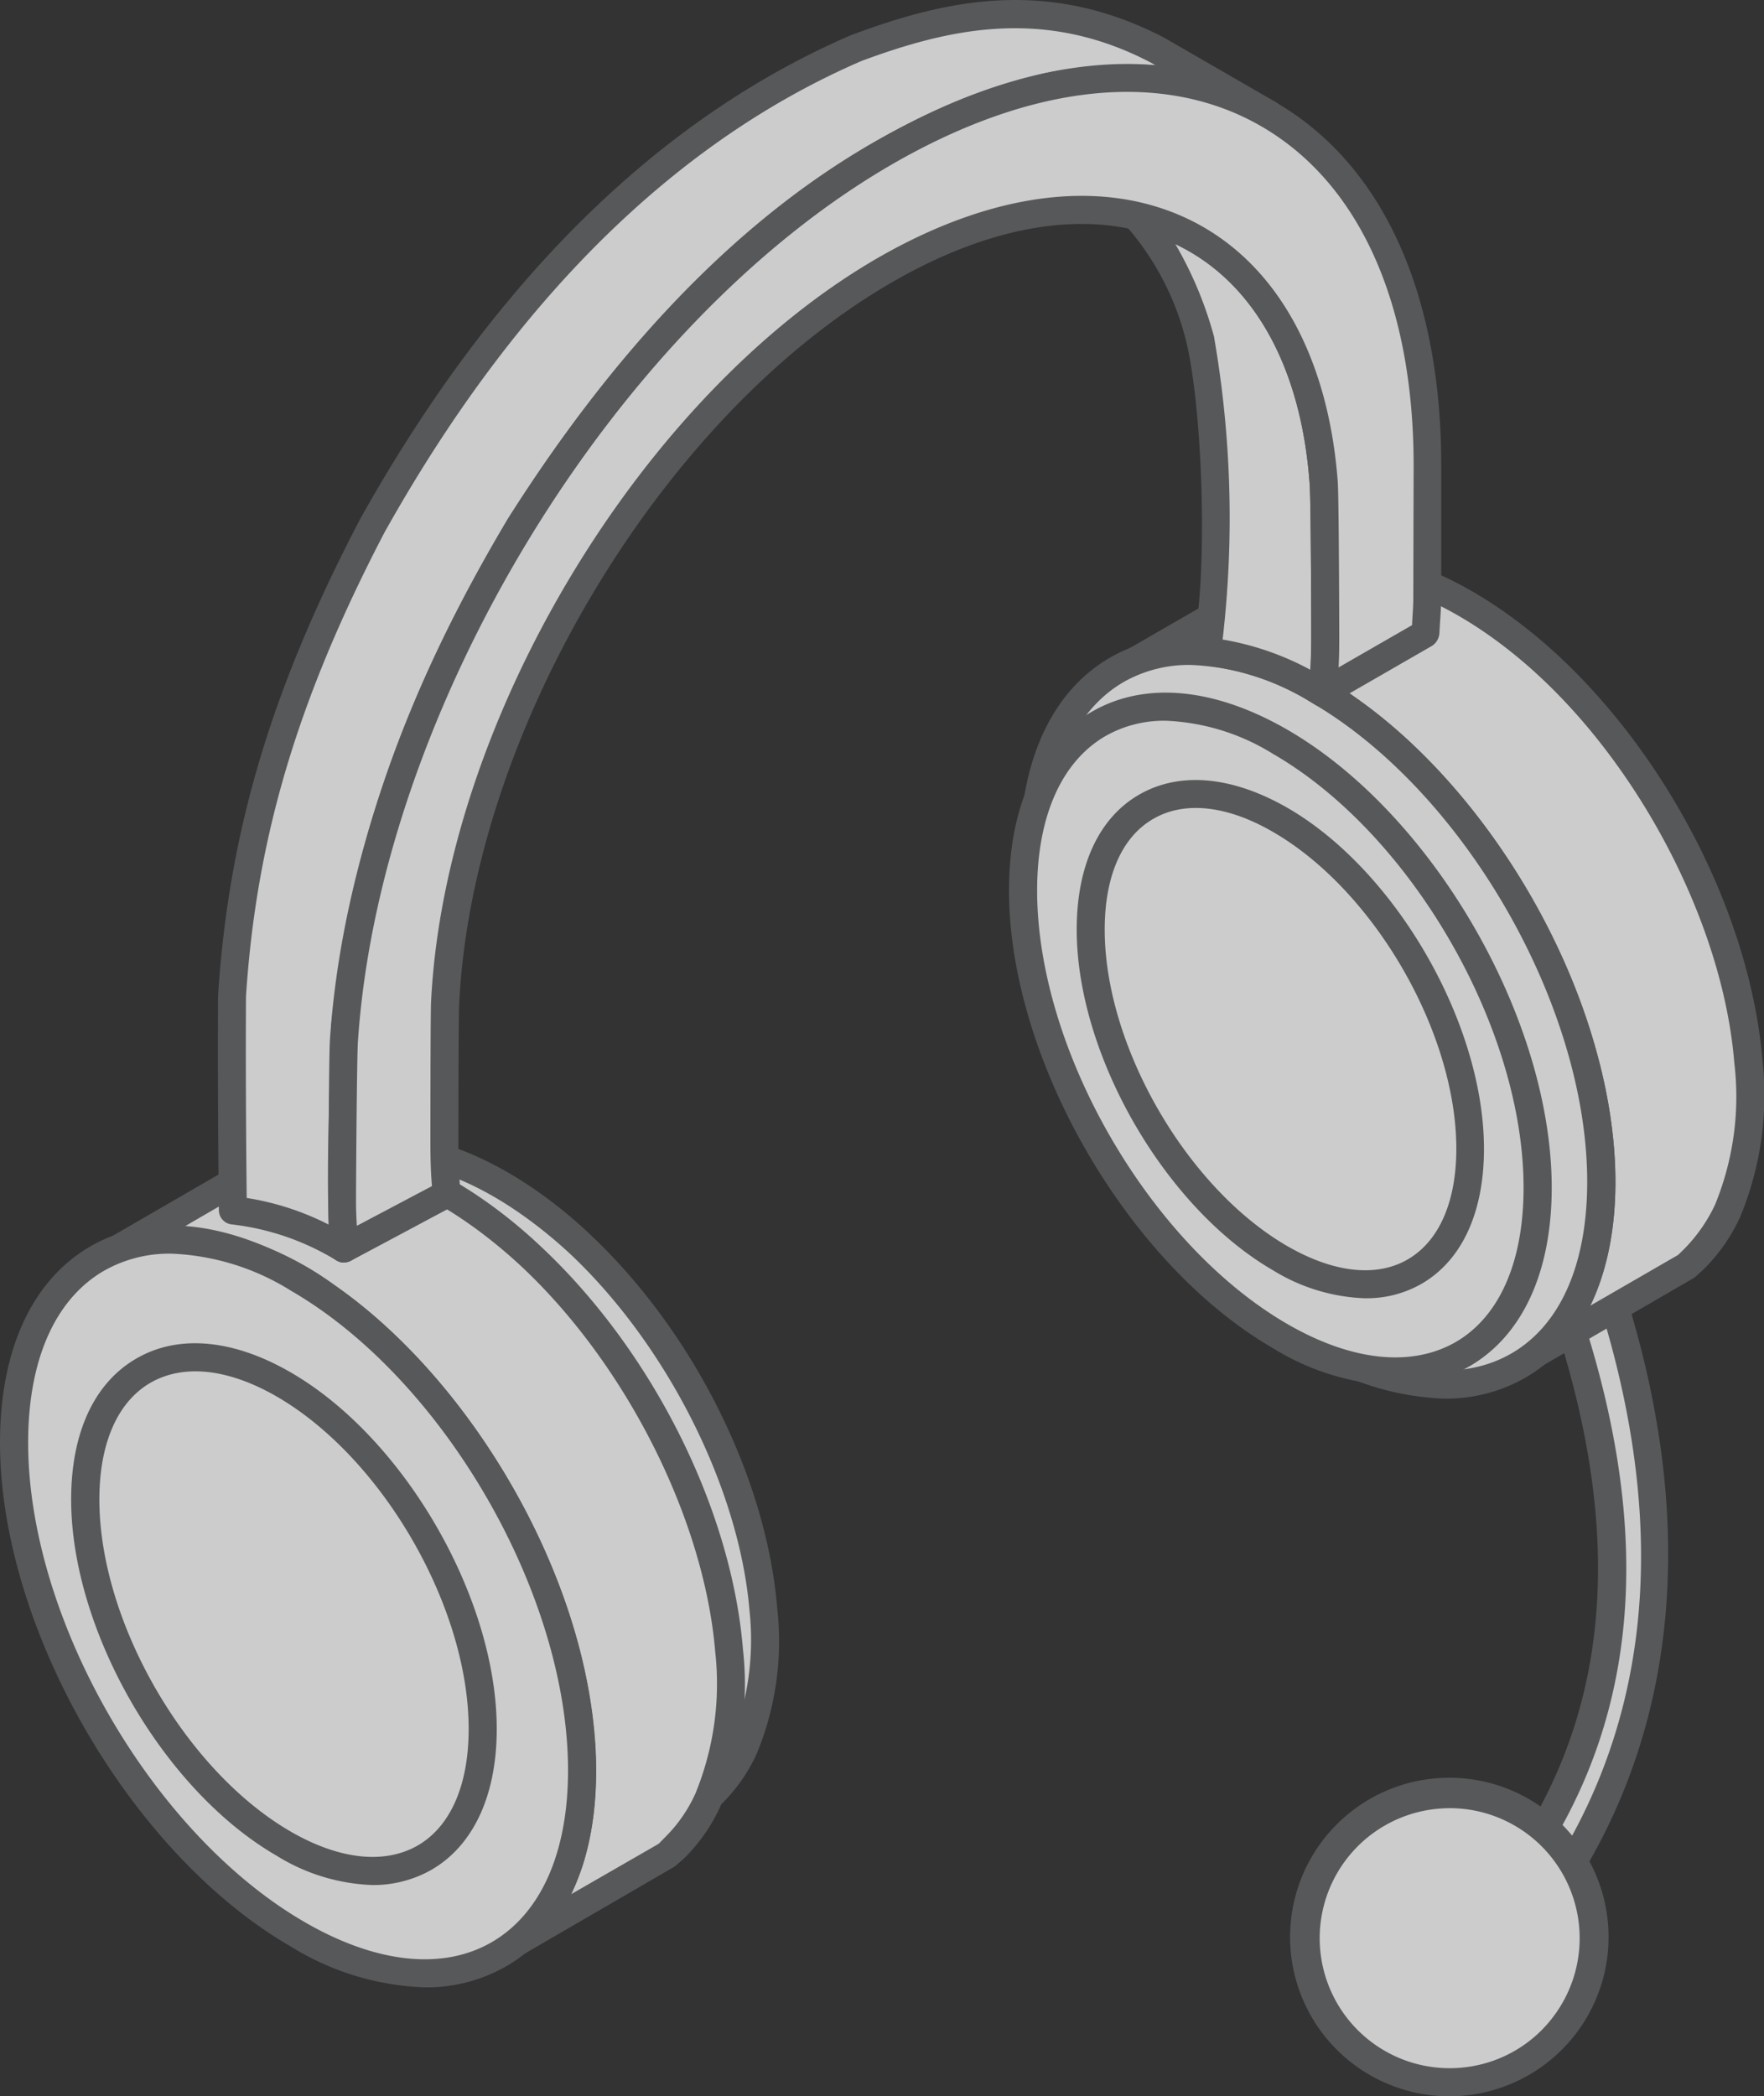
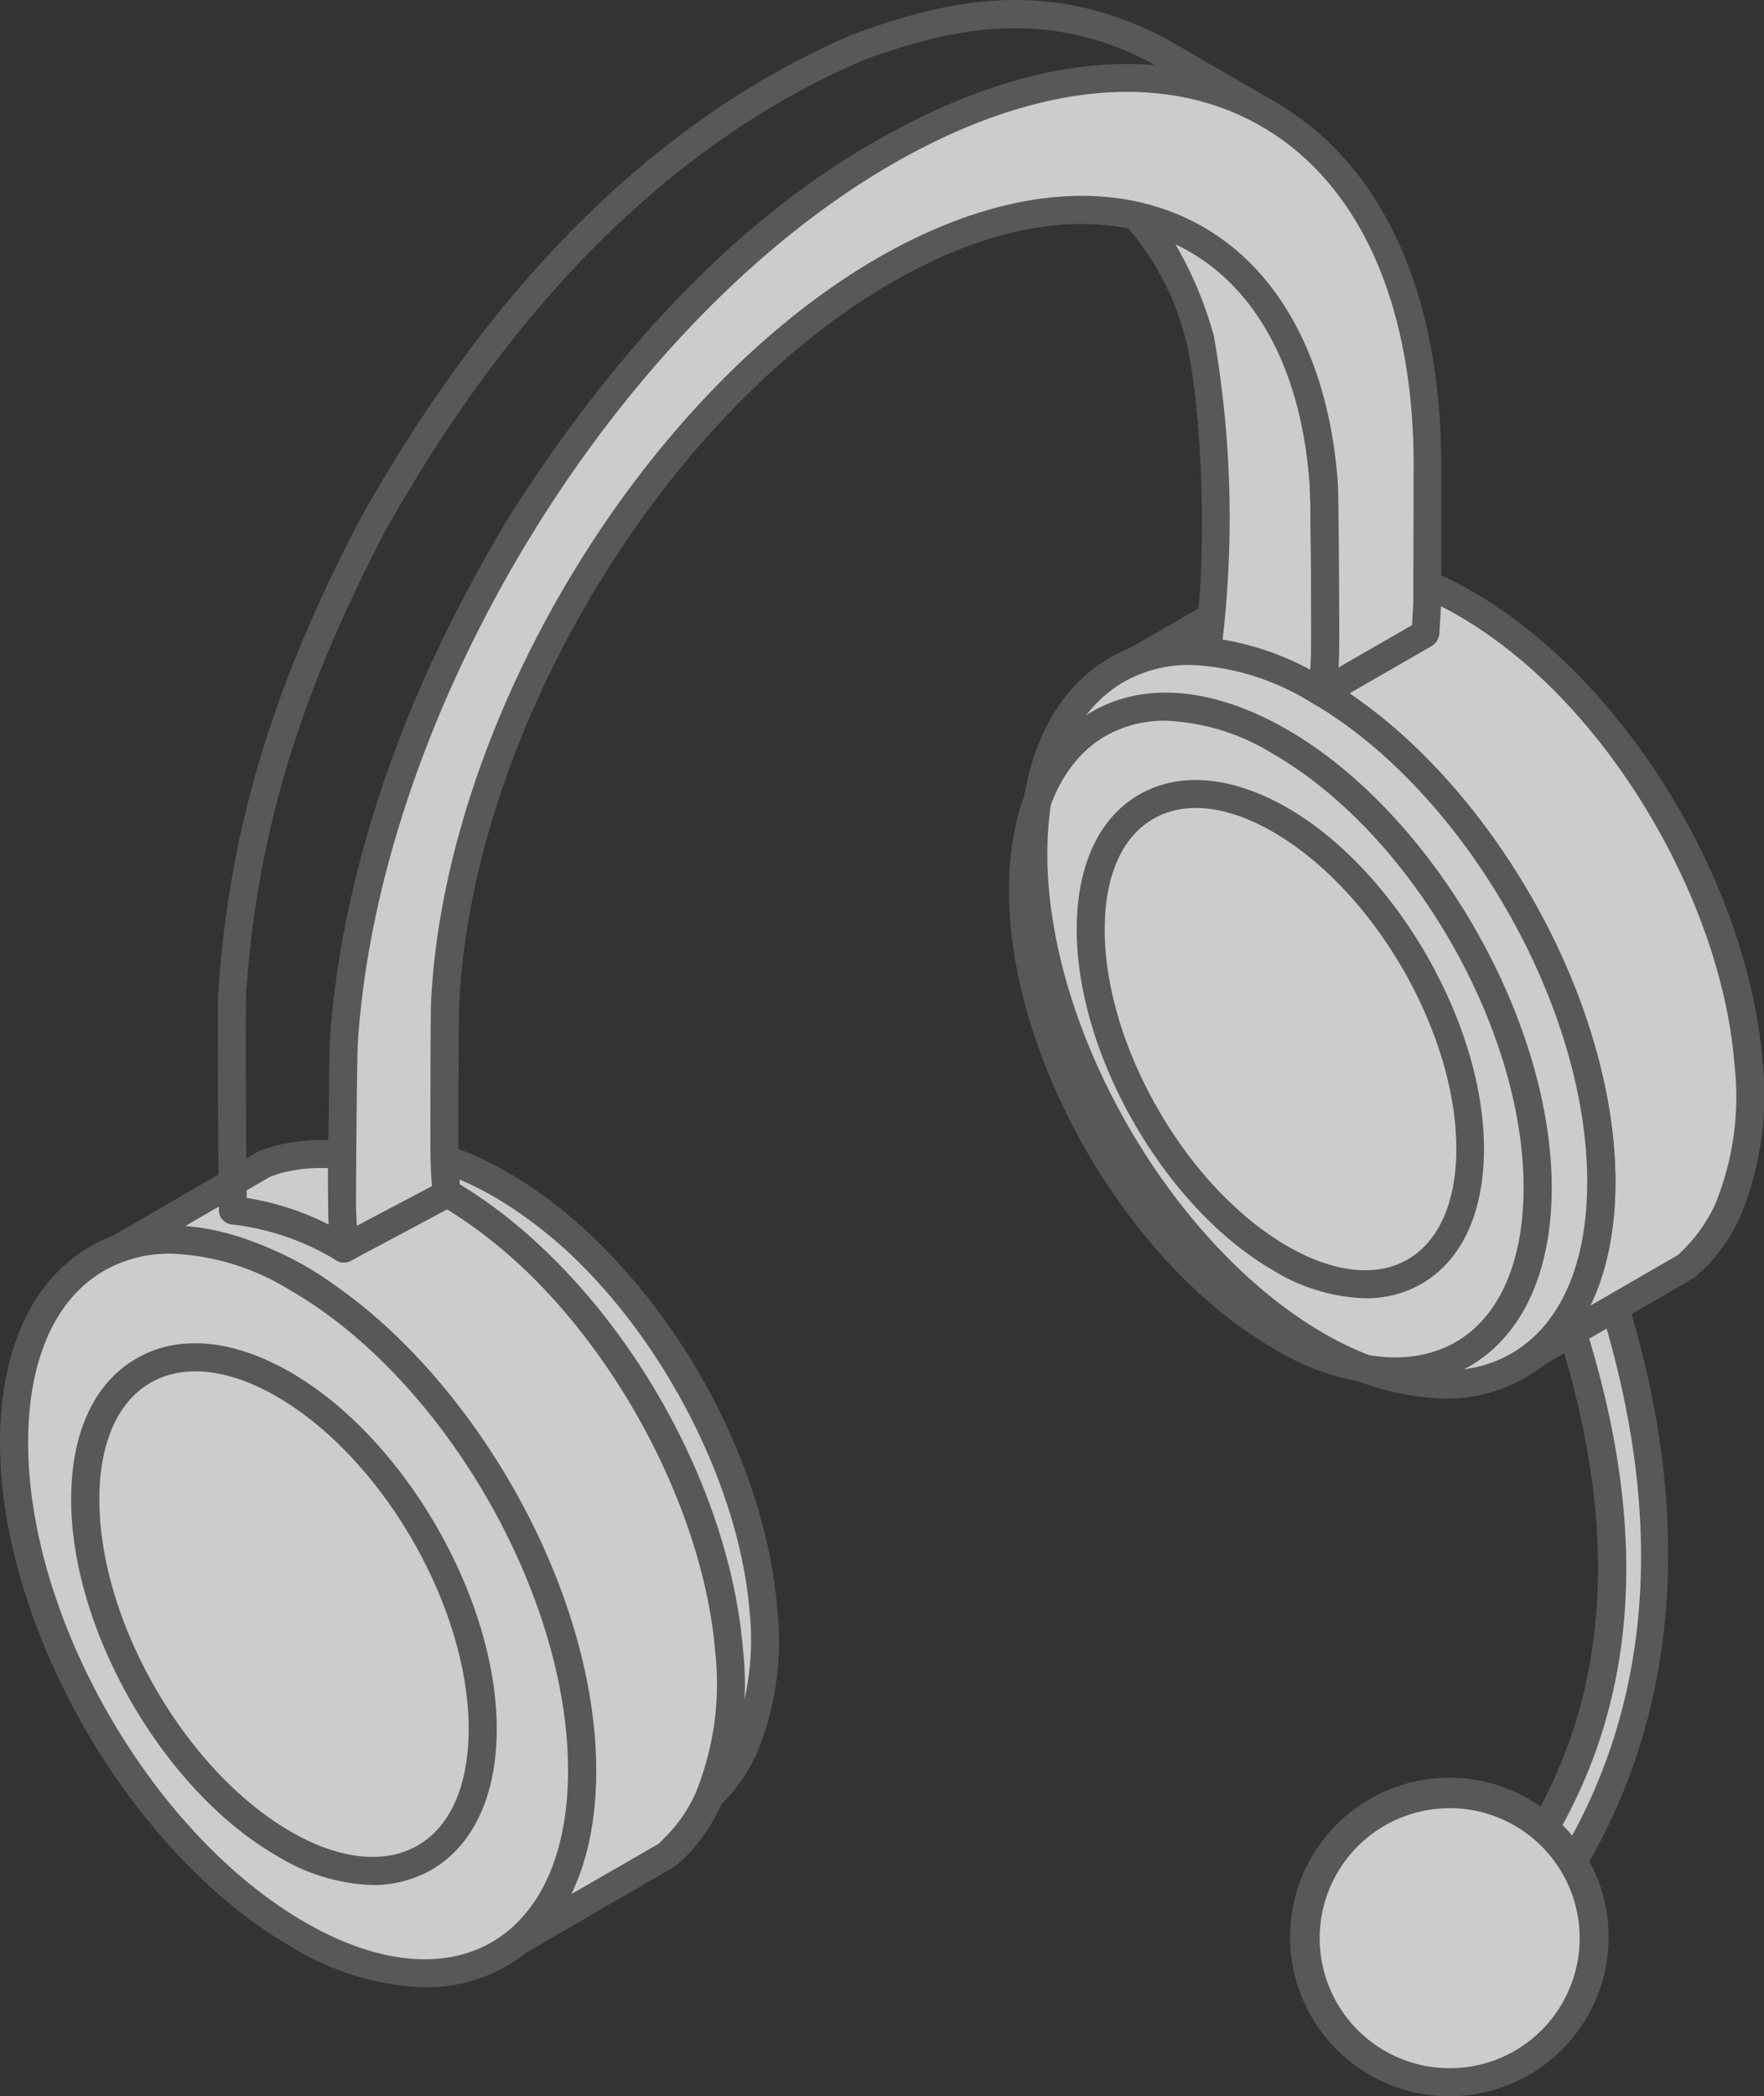
<svg xmlns="http://www.w3.org/2000/svg" width="99.34" height="118.03" viewBox="0 0 99.34 118.03">
  <rect x="0" y="0" width="99.34" height="118.03" fill="#333333" stroke="none" />
  <g id="Group_3089" data-name="Group 3089" transform="translate(0 0)" opacity="0.75">
    <path id="Path_3077" data-name="Path 3077" d="M1341.05,552.129l-1.423-2.095c8.312-10.574,7.084-22.546,3.566-32.919l2.269-1.834C1349.409,526.937,1350.255,540.581,1341.05,552.129Z" transform="translate(-1255.096 -443.485)" fill="#fff" fill-rule="evenodd" />
    <path id="Path_3078" data-name="Path 3078" d="M1338.684,548.132l.49.718c6.909-9.259,8.245-20.747,3.968-34.168l-.94.765c4.324,13.146,3.162,23.848-3.518,32.684Zm.443,2.854h-.02a.811.811,0,0,1-.624-.349l-1.424-2.1a.787.787,0,0,1,.02-.927c6.748-8.587,7.862-19.115,3.451-32.18a.8.8,0,0,1,.248-.866l2.25-1.833a.794.794,0,0,1,1.249.356c4.969,14.637,3.384,27.635-4.526,37.593A.781.781,0,0,1,1339.126,550.986Z" transform="translate(-1253.172 -441.55)" fill="#636466" fill-rule="evenodd" />
    <path id="Path_3079" data-name="Path 3079" d="M1311.013,632.177a8.108,8.108,0,1,0-9.218-6.835A8.094,8.094,0,0,0,1311.013,632.177Z" transform="translate(-1228.174 -515.027)" fill="#fff" fill-rule="evenodd" />
    <path id="Path_3080" data-name="Path 3080" d="M1307.891,614.9a7.634,7.634,0,0,0-1.088.08,7.319,7.319,0,0,0,2.135,14.482h0a7.271,7.271,0,0,0,4.814-2.881,7.322,7.322,0,0,0-5.861-11.682Zm1.181,15.342h0Zm-1.2.88a8.968,8.968,0,1,1,1.316-.1h0A8.692,8.692,0,0,1,1307.87,631.12Z" transform="translate(-1226.233 -513.09)" fill="#636466" fill-rule="evenodd" />
    <path id="Path_3081" data-name="Path 3081" d="M1086.113,495.713l7.775-4.485.557-.181a9.118,9.118,0,0,1,3.787-.188c3.5.544,6.969,2.841,9.507,5.23,5.411,5.07,9.736,13.16,10.36,20.6a15.779,15.779,0,0,1-1.095,7.8,8.736,8.736,0,0,1-1.779,2.551l-.443.4-7.775,4.485c.309-.282.577-.51.866-.826a9.966,9.966,0,0,0,1.873-3.411c1.094-3.458.692-7.668-.248-11.125-1.847-6.9-6.526-14.241-12.428-18.337a15.172,15.172,0,0,0-7.949-2.987,8.664,8.664,0,0,0-2.451.3Z" transform="translate(-1075.109 -426.065)" fill="#fff" fill-rule="evenodd" />
    <path id="Path_3082" data-name="Path 3082" d="M1087.906,492.548a16.639,16.639,0,0,1,7.688,3.089c5.767,3.995,10.756,11.367,12.736,18.779.672,2.5,1.6,7.319.222,11.575a10.134,10.134,0,0,1-.53,1.39l4.431-2.565.31-.3a7.665,7.665,0,0,0,1.6-2.3,15.387,15.387,0,0,0,1.027-7.4c-.577-6.888-4.66-14.965-10.111-20.089-1.739-1.611-5.217-4.418-9.112-5.015a8.065,8.065,0,0,0-3.43.161l-.537.174-4.3,2.5Zm17.175,38.223a.789.789,0,0,1-.511-1.377,9.206,9.206,0,0,0,.779-.765,8.725,8.725,0,0,0,1.712-3.122c1.249-3.874.376-8.359-.241-10.682-1.893-7.077-6.66-14.093-12.119-17.893a14.436,14.436,0,0,0-7.527-2.847,7.589,7.589,0,0,0-2.209.275l-.537.175a.782.782,0,0,1-.617-1.43l7.748-4.486.712-.255a9.9,9.9,0,0,1,4.143-.215c4.3.665,8.091,3.686,9.937,5.432,5.834,5.451,10,13.744,10.6,21.109a16.514,16.514,0,0,1-1.155,8.192,9.637,9.637,0,0,1-1.94,2.793l-.47.417-7.9,4.572A.772.772,0,0,1,1105.082,530.771Z" transform="translate(-1073.182 -424.136)" fill="#636466" fill-rule="evenodd" />
    <path id="Path_3083" data-name="Path 3083" d="M1082.362,542.507c-8.2-4.734-14.839-16.234-14.839-25.708s6.641-13.3,14.839-8.574,14.858,16.255,14.858,25.722S1090.552,547.241,1082.362,542.507Z" transform="translate(-1061.91 -437.039)" fill="#fff" fill-rule="evenodd" />
    <path id="Path_3084" data-name="Path 3084" d="M1080.809,539.88c3.713,2.142,7.143,2.511,9.708,1.034,2.538-1.471,3.941-4.64,3.941-8.917,0-9.205-6.486-20.437-14.455-25.037-3.7-2.142-7.151-2.511-9.689-1.041-2.565,1.477-3.968,4.647-3.968,8.93,0,9.2,6.486,20.424,14.462,25.03Zm6.23,3.5a14.288,14.288,0,0,1-7.036-2.142h0c-8.4-4.848-15.234-16.691-15.234-26.394,0-4.868,1.691-8.527,4.74-10.293,3.075-1.766,7.09-1.4,11.3,1.041,8.392,4.847,15.234,16.691,15.234,26.4,0,4.868-1.672,8.52-4.747,10.286A8.33,8.33,0,0,1,1087.039,543.385Z" transform="translate(-1059.955 -435.09)" fill="#636466" fill-rule="evenodd" />
    <path id="Path_3085" data-name="Path 3085" d="M1268.905,382.819l8.372-4.828.6-.2a9.809,9.809,0,0,1,4.076-.2c3.766.584,7.506,3.062,10.246,5.633,5.835,5.458,10.488,14.18,11.159,22.19a17.124,17.124,0,0,1-1.181,8.393,9.594,9.594,0,0,1-1.914,2.752l-.47.423-8.372,4.835a9.528,9.528,0,0,0,.913-.893,10.042,10.042,0,0,0,2-3.666c1.2-3.733.758-8.258-.242-11.985-1.988-7.433-7.017-15.342-13.388-19.76a16.354,16.354,0,0,0-8.554-3.216,9.359,9.359,0,0,0-2.652.329Z" transform="translate(-1204.885 -345.64)" fill="#fff" fill-rule="evenodd" />
    <path id="Path_3086" data-name="Path 3086" d="M1270.781,379.6a17.581,17.581,0,0,1,8.44,3.337c6.2,4.3,11.582,12.219,13.7,20.2.732,2.679,1.712,7.856.242,12.428a11.642,11.642,0,0,1-.665,1.671l4.962-2.867.336-.329a9.019,9.019,0,0,0,1.739-2.491,16.034,16.034,0,0,0,1.087-8c-.6-7.446-4.989-16.154-10.891-21.68-1.866-1.752-5.633-4.78-9.843-5.432a9,9,0,0,0-3.719.181l-.584.188-4.807,2.793Zm18.713,41.077a.807.807,0,0,1-.645-.33.793.793,0,0,1,.107-1.054,11.707,11.707,0,0,0,.867-.819,10.1,10.1,0,0,0,1.853-3.39c1.336-4.2.4-9.031-.269-11.542-2.048-7.634-7.171-15.214-13.073-19.31a15.507,15.507,0,0,0-8.131-3.075,8.47,8.47,0,0,0-2.41.289l-.577.195a.772.772,0,0,1-.953-.43.782.782,0,0,1,.309-1.007l8.372-4.828.759-.268a10.6,10.6,0,0,1,4.431-.229c4.633.711,8.668,3.961,10.669,5.835,6.264,5.868,10.743,14.778,11.407,22.7a17.938,17.938,0,0,1-1.249,8.8,9.942,9.942,0,0,1-2.088,2.988l-.49.443-8.494,4.928A.851.851,0,0,1,1289.494,420.677Z" transform="translate(-1202.955 -343.711)" fill="#636466" fill-rule="evenodd" />
    <path id="Path_3087" data-name="Path 3087" d="M1264.85,433.234c-8.843-5.1-15.993-17.5-15.993-27.7s7.15-14.334,15.993-9.239c8.822,5.1,15.993,17.5,15.993,27.7S1273.672,438.329,1264.85,433.234Z" transform="translate(-1190.652 -357.462)" fill="#fff" fill-rule="evenodd" />
    <path id="Path_3088" data-name="Path 3088" d="M1255.792,392.947a7.414,7.414,0,0,0-3.767.96c-2.76,1.6-4.3,5.036-4.3,9.675,0,9.931,7,22.05,15.591,27.011h0c4.035,2.316,7.775,2.719,10.541,1.121s4.27-5.029,4.27-9.669c0-9.937-6.989-22.056-15.59-27.017a13.806,13.806,0,0,0-6.748-2.082Zm14.3,41.312a15.377,15.377,0,0,1-7.553-2.3c-9.044-5.21-16.37-17.941-16.37-28.374,0-5.23,1.807-9.151,5.076-11.044,3.25-1.887,7.554-1.491,12.073,1.121,9.044,5.217,16.4,17.954,16.4,28.387,0,5.224-1.806,9.145-5.076,11.032A9,9,0,0,1,1270.093,434.259Z" transform="translate(-1188.744 -355.507)" fill="#636466" fill-rule="evenodd" />
    <path id="Path_3089" data-name="Path 3089" d="M1070.9,497.11l8.379-4.828.6-.2a9.81,9.81,0,0,1,4.076-.2c3.787.584,7.506,3.062,10.246,5.633,5.841,5.465,10.495,14.18,11.166,22.19a17.157,17.157,0,0,1-1.182,8.4,9.523,9.523,0,0,1-1.92,2.753l-.463.423-8.379,4.828a8.174,8.174,0,0,0,.914-.887,10.541,10.541,0,0,0,2.027-3.672c1.182-3.726.739-8.259-.242-11.985-2.007-7.432-7.043-15.342-13.415-19.753a16.343,16.343,0,0,0-8.554-3.223,9.37,9.37,0,0,0-2.625.329Z" transform="translate(-1064.31 -426.784)" fill="#fff" fill-rule="evenodd" />
    <path id="Path_3090" data-name="Path 3090" d="M1072.82,493.9a17.754,17.754,0,0,1,8.46,3.33c6.171,4.3,11.562,12.227,13.7,20.2.718,2.678,1.692,7.862.249,12.434a13.477,13.477,0,0,1-.692,1.666l4.968-2.86.329-.336a8.258,8.258,0,0,0,1.739-2.491,16.307,16.307,0,0,0,1.115-8c-.618-7.439-5.009-16.154-10.911-21.68-1.874-1.746-5.64-4.78-9.823-5.425a8.986,8.986,0,0,0-3.747.175l-.577.195-4.807,2.793Zm18.705,41.071a.8.8,0,0,1-.644-.329.809.809,0,0,1,.114-1.047,7.914,7.914,0,0,0,.866-.826,9.611,9.611,0,0,0,1.846-3.39c1.337-4.19.423-9.031-.262-11.542-2.054-7.634-7.178-15.214-13.079-19.31a15.508,15.508,0,0,0-8.131-3.075,8.44,8.44,0,0,0-2.4.3l-.558.188a.787.787,0,0,1-.645-1.43l8.353-4.835.752-.261a10.518,10.518,0,0,1,4.438-.236c4.633.712,8.688,3.962,10.669,5.835,6.284,5.868,10.756,14.778,11.407,22.7a17.79,17.79,0,0,1-1.249,8.8,9.812,9.812,0,0,1-2.075,2.988l-.51.443-8.487,4.929A.829.829,0,0,1,1091.525,534.969Z" transform="translate(-1062.412 -424.854)" fill="#636466" fill-rule="evenodd" />
    <path id="Path_3091" data-name="Path 3091" d="M1066.849,547.518c-8.823-5.1-15.993-17.49-15.993-27.7s7.171-14.341,15.993-9.239,15.993,17.5,15.993,27.7S1075.671,552.614,1066.849,547.518Z" transform="translate(-1050.077 -438.599)" fill="#fff" fill-rule="evenodd" />
    <path id="Path_3092" data-name="Path 3092" d="M1057.818,507.24a7.436,7.436,0,0,0-3.786.96c-2.767,1.6-4.277,5.035-4.277,9.675,0,9.931,6.99,22.05,15.59,27.011,4.008,2.317,7.755,2.72,10.514,1.122s4.3-5.029,4.3-9.669c0-9.93-7.017-22.049-15.611-27.017a13.675,13.675,0,0,0-6.728-2.082Zm14.275,41.312a15.289,15.289,0,0,1-7.547-2.3c-9.024-5.21-16.376-17.94-16.376-28.374,0-5.223,1.806-9.145,5.083-11.044s7.566-1.491,12.092,1.128c9.023,5.217,16.4,17.947,16.4,28.38,0,5.231-1.806,9.145-5.082,11.032A9.024,9.024,0,0,1,1072.093,548.552Z" transform="translate(-1048.17 -436.652)" fill="#636466" fill-rule="evenodd" />
    <path id="Path_3093" data-name="Path 3093" d="M1272.395,316.711a16.811,16.811,0,0,0-3.653-7.07h0c5.9,1.323,9.937,6.614,10.582,14.979.047.772.087,7.741.087,8.567a30.969,30.969,0,0,1-.154,3.237v.074l-.288-.175a15.287,15.287,0,0,0-6.285-2.142h0C1273.576,330.193,1273.328,320.874,1272.395,316.711Z" transform="translate(-1204.77 -297.487)" fill="#fff" fill-rule="evenodd" />
    <path id="Path_3094" data-name="Path 3094" d="M1271.663,331.558a16.011,16.011,0,0,1,4.942,1.705c.047-.658.047-1.3.047-2.014,0-.987-.02-7.8-.094-8.507-.49-6.647-3.223-11.414-7.567-13.462a21.424,21.424,0,0,1,2.2,5.277v.04a59.371,59.371,0,0,1,.47,16.96Zm5.566,3.773a.712.712,0,0,1-.336-.094l-.288-.175a14.572,14.572,0,0,0-5.942-2.042.76.76,0,0,1-.565-.315.827.827,0,0,1-.134-.638c.893-4.015.584-13.173-.309-17.1a15.444,15.444,0,0,0-3.451-6.721.772.772,0,0,1-.155-.859.788.788,0,0,1,.732-.477c6.64,1.47,10.716,7.19,11.361,15.711.067.852.087,8.137.087,8.627a31.49,31.49,0,0,1-.155,3.31.83.83,0,0,1-.423.664A.913.913,0,0,1,1277.229,335.332Z" transform="translate(-1202.809 -295.549)" fill="#636466" fill-rule="evenodd" />
-     <path id="Path_3095" data-name="Path 3095" d="M1128.393,272.37c5.948-2.209,11.159-2.894,16.953.142l6.238,3.6c-4.324-2.262-7.775-2.4-12.522-1.517-12.965,3.222-22.721,13.778-29.623,24.688-5.392,9.023-8.776,17.692-9.87,28.206-.067,4.082-.309,8.379-.067,12.488a15.167,15.167,0,0,0-6.237-2.142c-.068-4.062-.068-8-.041-12.093.624-9.8,3.357-17.812,7.882-26.467C1107.5,287.873,1116.167,277.634,1128.393,272.37Z" transform="translate(-1080.145 -269.676)" fill="#fff" fill-rule="evenodd" />
    <path id="Path_3096" data-name="Path 3096" d="M1092.094,335.186a15.4,15.4,0,0,1,4.613,1.5c-.088-2.565-.02-5.184.047-7.721.04-1.155.06-2.3.087-3.431,1.027-9.957,4.1-18.752,9.957-28.6,8.776-13.838,18.887-22.258,30.113-25.05a23.5,23.5,0,0,1,6.371-.47l-.289-.161c-6-3.142-11.36-1.907-16.261-.094-10.514,4.532-19.558,13.469-26.884,26.555-4.881,9.36-7.217,17.182-7.8,26.132-.019,3.814,0,7.533.041,11.34Zm5.459,3.632a.824.824,0,0,1-.4-.107,14.434,14.434,0,0,0-5.9-2.035.81.81,0,0,1-.731-.778c-.047-4.062-.067-8.01-.047-12.1.6-9.232,2.988-17.248,8-26.836,7.506-13.422,16.818-22.586,27.669-27.259,0-.007.02-.007.04-.013,5.237-1.947,11-3.27,17.6.181l6.257,3.612a.811.811,0,0,1,.289,1.067.785.785,0,0,1-1.048.323c-4.338-2.276-7.7-2.256-12.025-1.45-10.756,2.685-20.559,10.877-29.093,24.339-5.747,9.614-8.748,18.215-9.756,27.857,0,1.074-.047,2.222-.067,3.384-.087,2.974-.174,6.049,0,8.983a.784.784,0,0,1-.356.719A.917.917,0,0,1,1097.553,338.819Z" transform="translate(-1078.196 -267.734)" fill="#636466" fill-rule="evenodd" />
-     <path id="Path_3097" data-name="Path 3097" d="M1261.325,440.386c-8-4.619-14.482-15.845-14.482-25.091s6.486-12.992,14.482-8.365,14.5,15.859,14.5,25.1S1269.322,445.005,1261.325,440.386Z" transform="translate(-1189.222 -365.152)" fill="#fff" fill-rule="evenodd" />
    <path id="Path_3098" data-name="Path 3098" d="M1252.909,403.783a6.657,6.657,0,0,0-3.384.859c-2.478,1.437-3.854,4.525-3.854,8.7,0,8.97,6.325,19.921,14.1,24.413,3.605,2.081,6.969,2.444,9.467,1.014,2.471-1.43,3.827-4.519,3.827-8.695,0-8.977-6.325-19.928-14.1-24.419a12.381,12.381,0,0,0-6.057-1.873Zm12.938,37.431a14.032,14.032,0,0,1-6.881-2.094c-8.2-4.734-14.879-16.3-14.879-25.776,0-4.76,1.652-8.339,4.66-10.065,2.981-1.732,6.9-1.369,11.025,1.014,8.2,4.741,14.878,16.309,14.878,25.782,0,4.76-1.652,8.332-4.633,10.057A8.244,8.244,0,0,1,1265.847,441.214Z" transform="translate(-1187.265 -363.201)" fill="#636466" fill-rule="evenodd" />
    <path id="Path_3099" data-name="Path 3099" d="M1270.612,448.024c-5.9-3.411-10.689-11.7-10.689-18.511s4.787-9.582,10.689-6.171,10.689,11.7,10.689,18.511S1276.513,451.428,1270.612,448.024Z" transform="translate(-1198.508 -377.174)" fill="#fff" fill-rule="evenodd" />
    <path id="Path_3100" data-name="Path 3100" d="M1269.107,445.4c2.6,1.5,5.008,1.766,6.768.746s2.739-3.23,2.739-6.231c0-6.553-4.632-14.55-10.313-17.833-2.579-1.5-4.989-1.765-6.748-.745-1.779,1.02-2.74,3.236-2.74,6.238,0,6.553,4.613,14.543,10.293,17.826Zm4.384,2.934a10.567,10.567,0,0,1-5.19-1.571h0c-6.1-3.525-11.065-12.132-11.065-19.189,0-3.592,1.243-6.291,3.518-7.6s5.23-1.048,8.353.746c6.1,3.524,11.064,12.139,11.064,19.2,0,3.585-1.242,6.284-3.518,7.6A6.187,6.187,0,0,1,1273.491,448.331Z" transform="translate(-1196.601 -375.233)" fill="#636466" fill-rule="evenodd" />
    <path id="Path_3101" data-name="Path 3101" d="M1145.173,287.09c16.88-9.742,30.556-1.839,30.556,17.639l-.02,7.466c0,.705-.047,1.269-.114,1.995l-5.767,3.337a32.474,32.474,0,0,0,.154-3.31c0-.826-.04-7.8-.088-8.567-1.094-14.053-11.736-19.417-24.721-11.924-13.193,7.62-23.969,25.722-24.775,41.178-.02.6-.041,7.365-.041,7.956a26.988,26.988,0,0,0,.135,2.807l-.43.309-5.365,2.84c-.067-.852-.087-1.732-.087-2.632,0-.96.047-8.1.107-9.078C1115.966,318.23,1129.133,296.349,1145.173,287.09Z" transform="translate(-1095.341 -278.514)" fill="#fff" fill-rule="evenodd" />
    <path id="Path_3102" data-name="Path 3102" d="M1143.663,285.8c-15.611,9.018-28.824,30.711-30.073,49.39-.061.926-.107,7.882-.107,9.024,0,.456.02.906.047,1.349l4.23-2.236c-.068-.785-.088-1.6-.088-2.437,0-.463,0-7.359.04-8,.805-15.771,11.85-34.134,25.151-41.822,6.681-3.847,13.026-4.546,17.927-1.968,4.612,2.437,7.439,7.594,7.977,14.517.067.852.087,8.137.087,8.627,0,.665,0,1.276-.04,1.88l4.142-2.383c.02-.537.068-.988.068-1.524l.019-7.459c0-9.125-3.055-15.906-8.574-19.1s-12.9-2.424-20.807,2.142V285.8Zm-30.872,61.831a.661.661,0,0,1-.376-.1.719.719,0,0,1-.4-.638c-.067-.866-.087-1.759-.087-2.679,0-.846.02-8.111.087-9.131,1.269-19.149,14.839-41.4,30.851-50.645h0c8.419-4.861,16.37-5.62,22.4-2.142,6.016,3.485,9.333,10.749,9.333,20.465v7.466c-.019.711-.067,1.282-.107,1.995a.922.922,0,0,1-.4.678l-5.794,3.337a.733.733,0,0,1-.8-.02.714.714,0,0,1-.356-.739c.088-1.108.135-2.075.135-3.23,0-.987-.02-7.8-.094-8.507-.464-6.365-3-11.065-7.143-13.24-4.371-2.317-10.206-1.632-16.376,1.94-12.9,7.44-23.587,25.245-24.366,40.534-.047.564-.047,7.164-.047,7.916a25.78,25.78,0,0,0,.114,2.74.783.783,0,0,1-.336.711l-.423.3-5.431,2.9A.88.88,0,0,1,1112.791,347.627Z" transform="translate(-1093.434 -276.543)" fill="#636466" fill-rule="evenodd" />
    <path id="Path_3103" data-name="Path 3103" d="M1075.881,558.64c-6.19-3.566-11.206-12.24-11.206-19.384s5.016-10.038,11.206-6.466c6.17,3.566,11.186,12.253,11.186,19.391S1082.051,562.212,1075.881,558.64Z" transform="translate(-1059.888 -454.831)" fill="#fff" fill-rule="evenodd" />
    <path id="Path_3104" data-name="Path 3104" d="M1074.358,556.01c2.74,1.577,5.277,1.853,7.151.779,1.846-1.068,2.867-3.4,2.867-6.56,0-6.875-4.854-15.268-10.8-18.713-2.733-1.578-5.251-1.853-7.123-.778-1.847,1.074-2.874,3.4-2.874,6.567,0,6.875,4.835,15.268,10.783,18.706Zm4.606,3.007a10.937,10.937,0,0,1-5.392-1.645h0c-6.392-3.686-11.582-12.69-11.582-20.068,0-3.754,1.3-6.567,3.679-7.936,2.363-1.37,5.452-1.088,8.688.785,6.392,3.693,11.6,12.7,11.6,20.075,0,3.746-1.316,6.56-3.672,7.929A6.644,6.644,0,0,1,1078.964,559.017Z" transform="translate(-1057.983 -452.879)" fill="#636466" fill-rule="evenodd" />
  </g>
</svg>